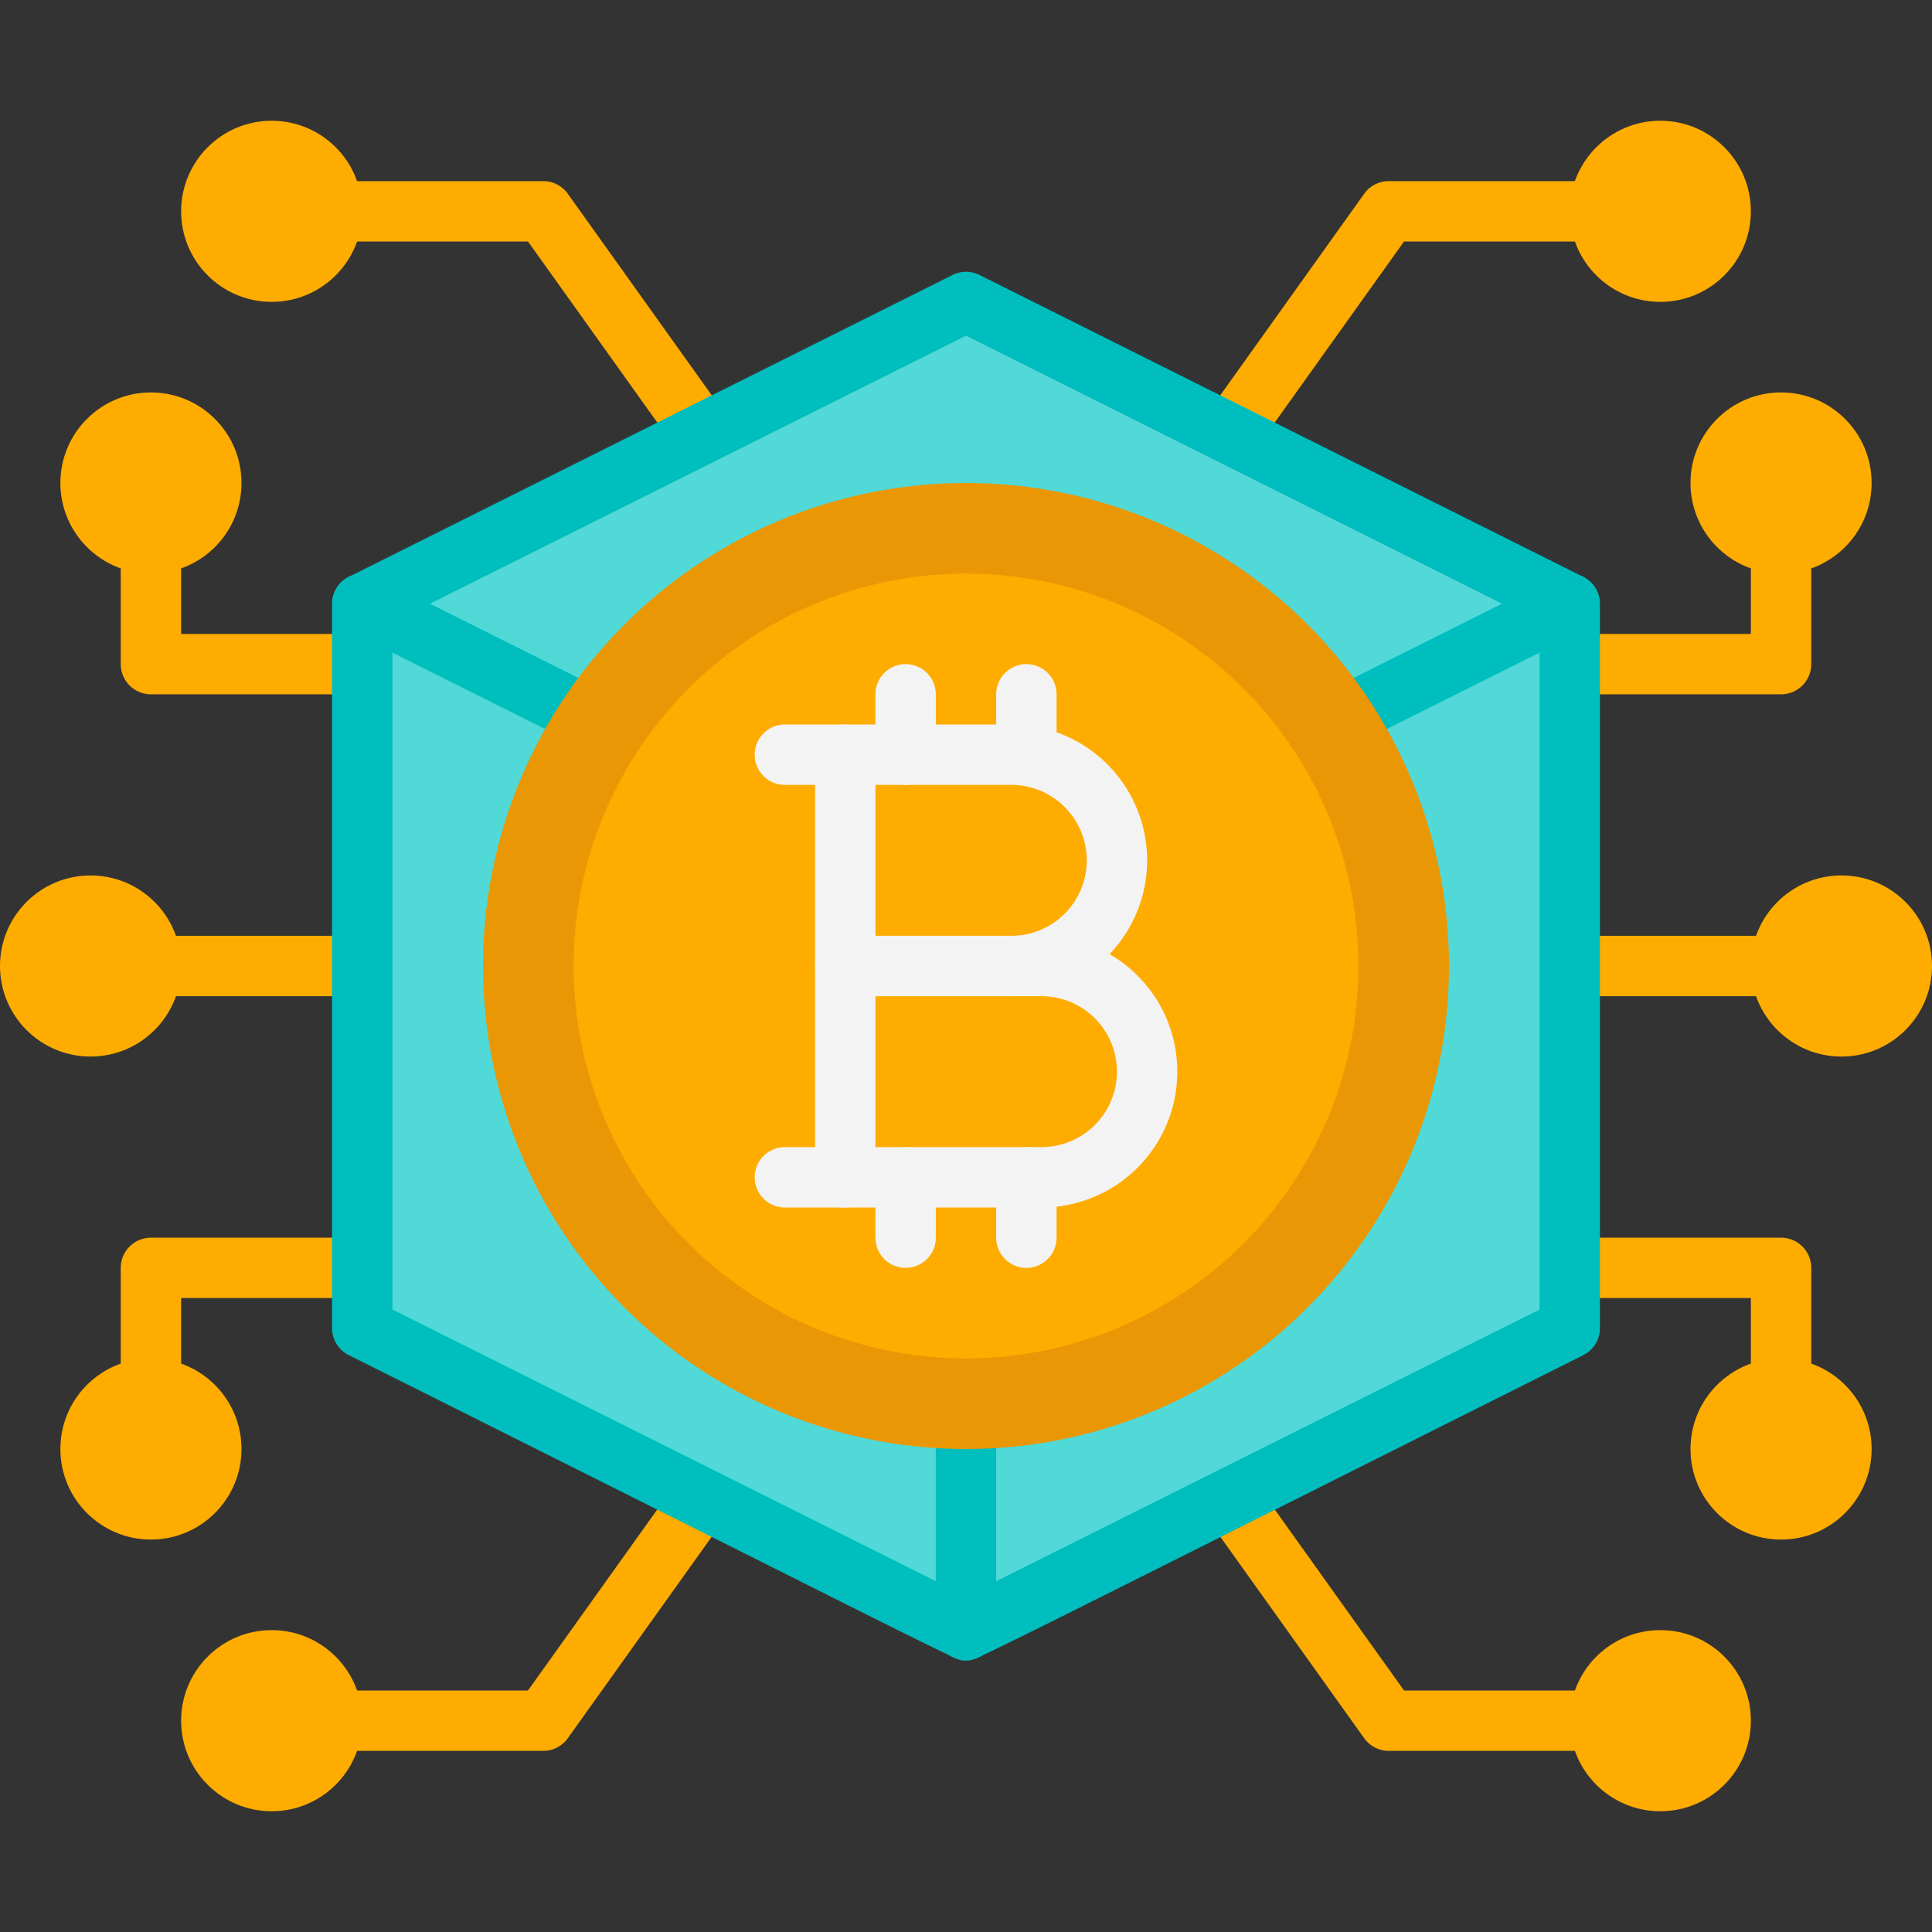
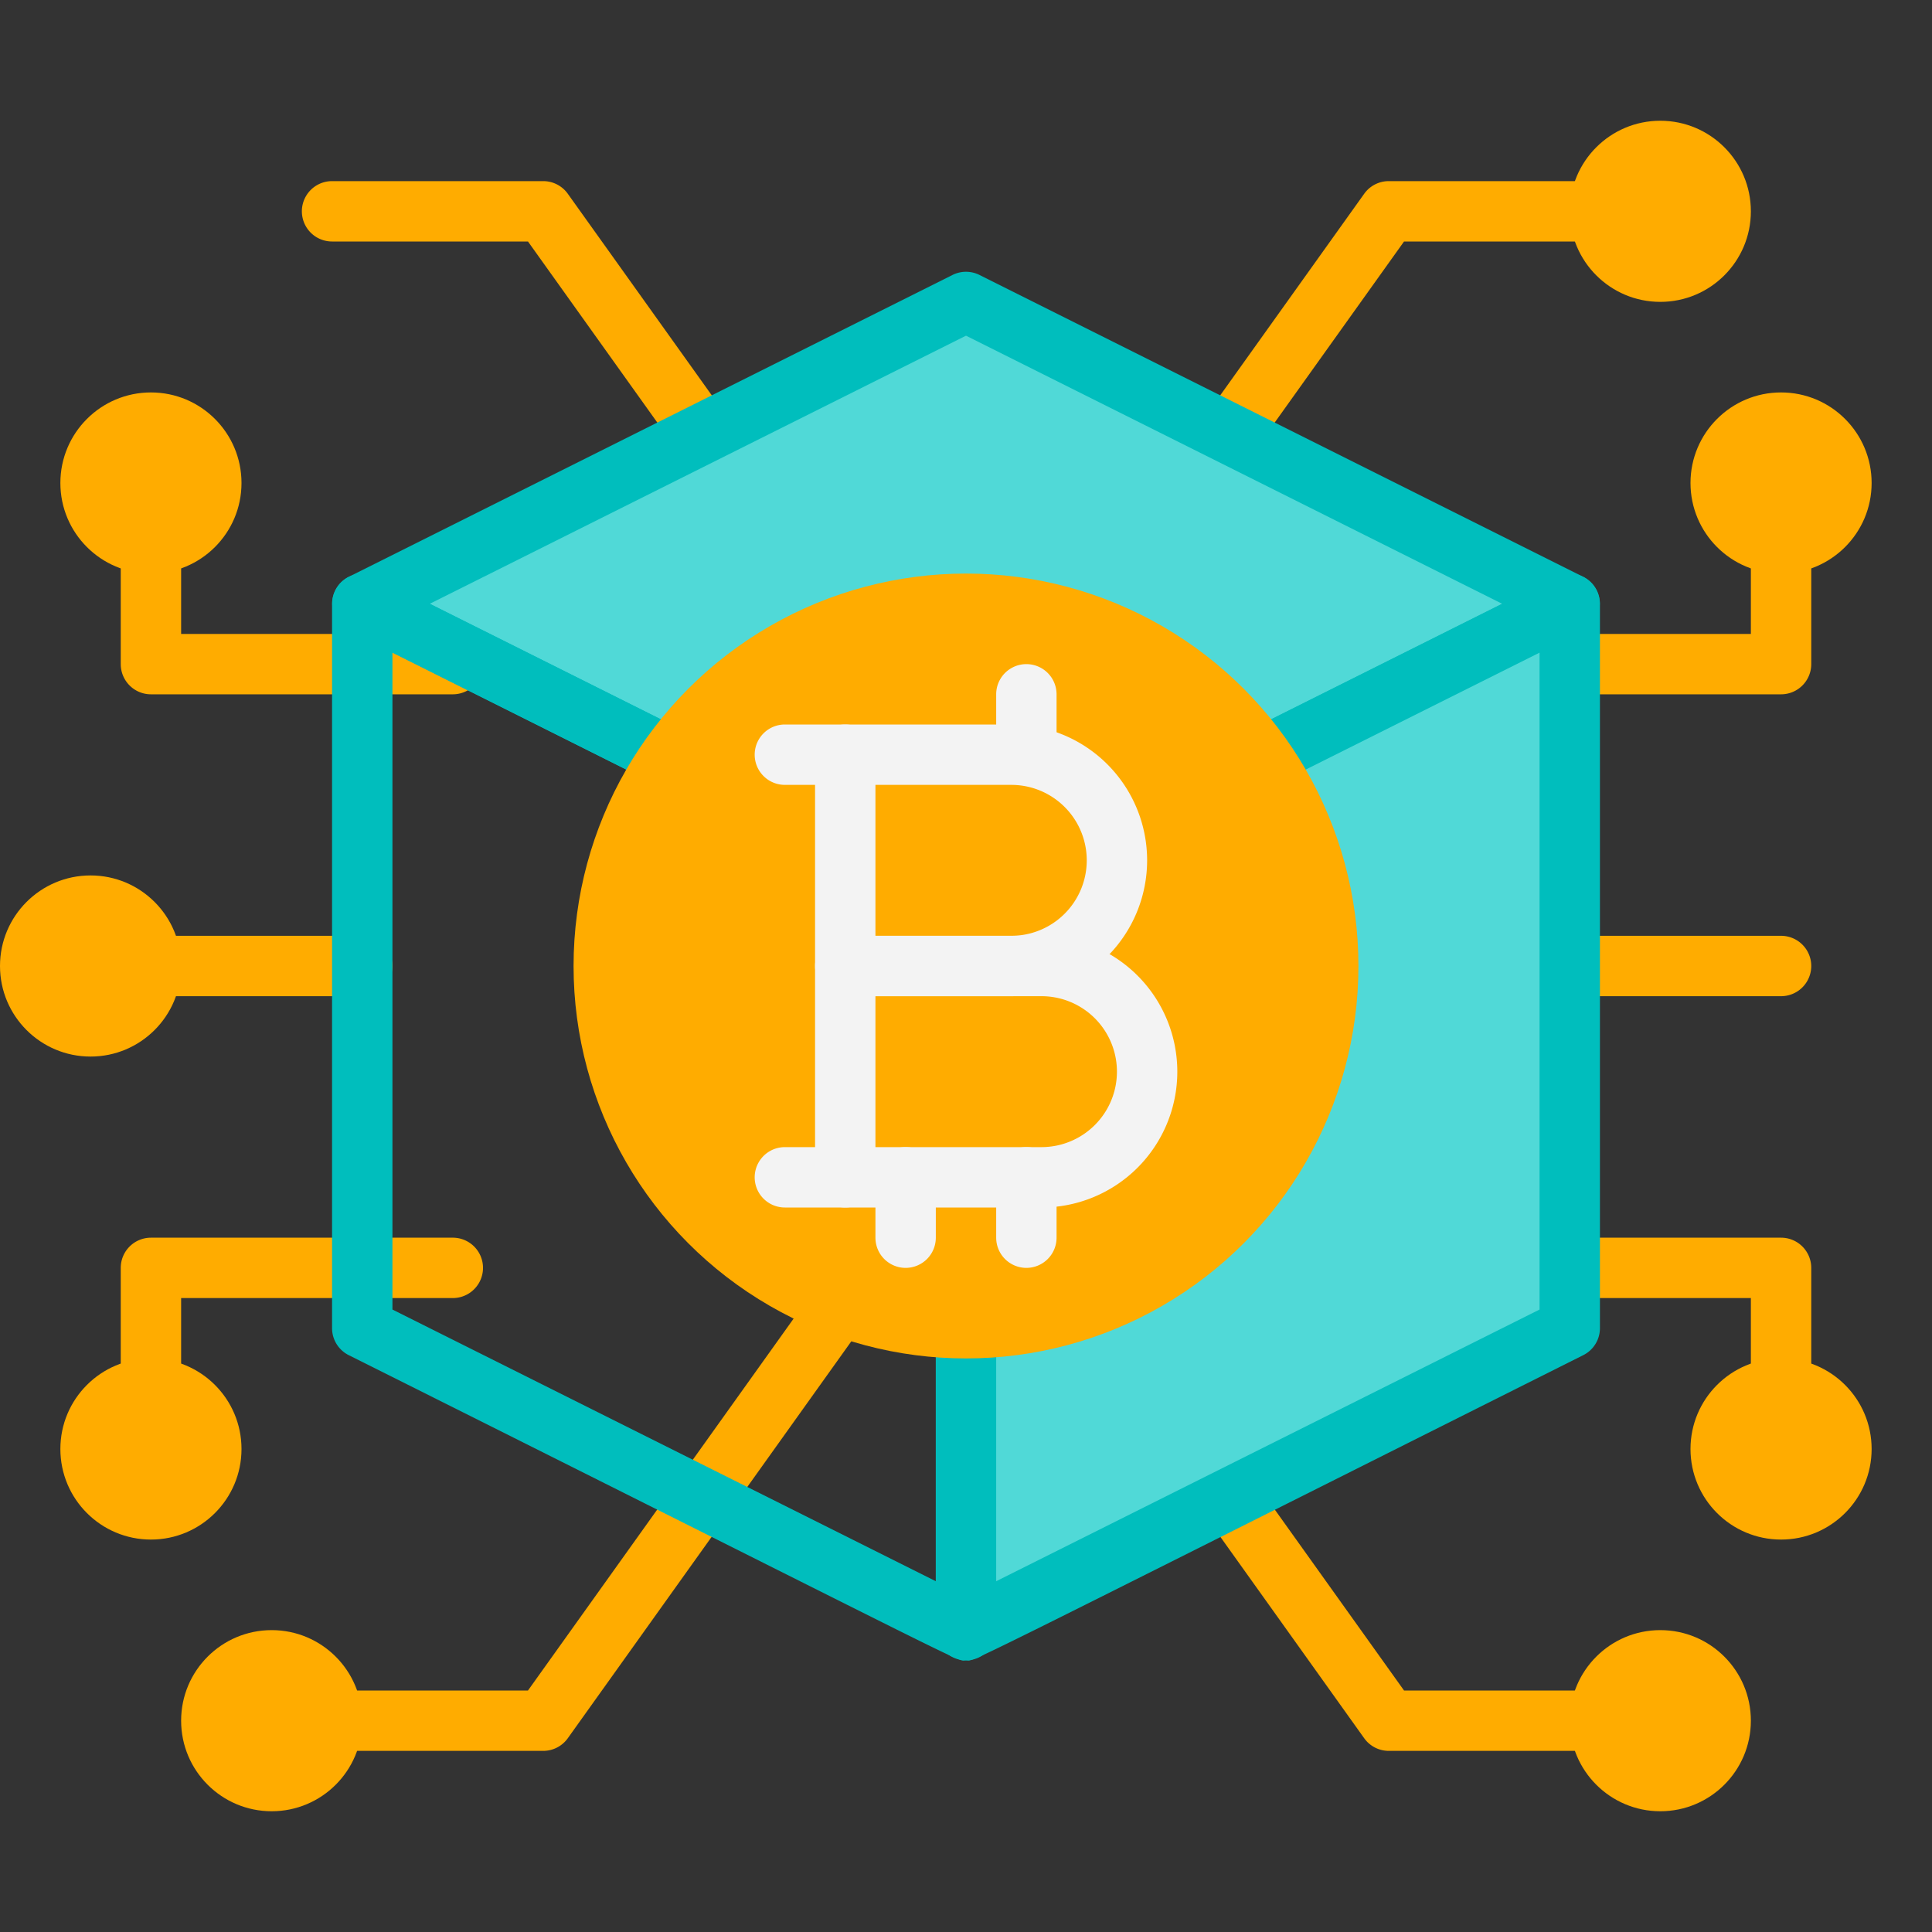
<svg xmlns="http://www.w3.org/2000/svg" viewBox="0 0 64 64">
  <rect x="0" y="0" width="64" height="64" fill="#333333" stroke="none" />
  <g id="Blockchain_Digital" data-name="Blockchain Digital">
    <g fill="#ffac00">
      <path d="m18 58h-7a1 1 0 0 1 0-2h6.49l9.7-13.58a1 1 0 1 1 1.62 1.16l-10 14a1 1 0 0 1 -.81.42z" />
      <path d="m5 47a1 1 0 0 1 -1-1v-4a1 1 0 0 1 1-1h10a1 1 0 0 1 0 2h-9v3a1 1 0 0 1 -1 1z" />
      <circle cx="9" cy="57" r="3" />
      <circle cx="5" cy="48" r="3" />
      <path d="m12 33h-7a1 1 0 0 1 0-2h7a1 1 0 0 1 0 2z" />
      <path d="m28 22a1 1 0 0 1 -.81-.42l-9.7-13.58h-6.49a1 1 0 0 1 0-2h7a1 1 0 0 1 .81.42l10 14a1 1 0 0 1 -.81 1.58z" />
      <path d="m15 23h-10a1 1 0 0 1 -1-1v-4a1 1 0 0 1 2 0v3h9a1 1 0 0 1 0 2z" />
-       <circle cx="9" cy="7" r="3" />
      <circle cx="5" cy="16" r="3" />
      <circle cx="3" cy="32" r="3" />
      <path d="m53 58h-7a1 1 0 0 1 -.81-.42l-10-14a1 1 0 0 1 1.62-1.16l9.7 13.58h6.49a1 1 0 0 1 0 2z" />
      <path d="m59 47a1 1 0 0 1 -1-1v-3h-9a1 1 0 0 1 0-2h10a1 1 0 0 1 1 1v4a1 1 0 0 1 -1 1z" />
      <circle cx="55" cy="57" r="3" />
      <circle cx="59" cy="48" r="3" />
      <path d="m59 33h-7a1 1 0 0 1 0-2h7a1 1 0 0 1 0 2z" />
      <path d="m36 22a1 1 0 0 1 -.81-1.58l10-14a1 1 0 0 1 .81-.42h7a1 1 0 0 1 0 2h-6.49l-9.7 13.58a1 1 0 0 1 -.81.42z" />
      <path d="m59 23h-10a1 1 0 0 1 0-2h9v-3a1 1 0 0 1 2 0v4a1 1 0 0 1 -1 1z" />
    </g>
    <path d="m52 20-20 10-20-10 20-10z" fill="#50d9d7" />
    <path d="m32 31c-.37 0 1.08.66-20.45-10.11a1 1 0 0 1 0-1.78l20-10a1 1 0 0 1 .9 0l20 10a1 1 0 0 1 0 1.78c-21.45 10.75-20.1 10.11-20.45 10.11zm-17.76-11 17.76 8.88 17.76-8.88-17.76-8.88z" fill="#00bebd" />
-     <path d="m32 30v24l-20-10v-24z" fill="#50d9d7" />
    <path d="m32 55c-.37 0 1.08.66-20.45-10.11a1 1 0 0 1 -.55-.89v-24a1 1 0 0 1 1.45-.89l20 10a1 1 0 0 1 .55.89v24a1 1 0 0 1 -1 1zm-19-11.62 18 9v-21.76l-18-9z" fill="#00bebd" />
    <path d="m52 20v24l-20 10v-24z" fill="#50d9d7" />
    <path d="m32 55a1 1 0 0 1 -1-1v-24a1 1 0 0 1 .55-.89l20-10a1 1 0 0 1 1.45.89v24a1 1 0 0 1 -.55.89c-21.45 10.75-20.1 10.11-20.45 10.11zm1-24.38v21.76l18-9v-21.76z" fill="#00bebd" />
-     <circle cx="32" cy="32" fill="#ea9706" r="16" />
    <circle cx="32" cy="32" fill="#ffac00" r="13" />
    <path d="m33.5 33h-5.5a1 1 0 0 1 -1-1v-7a1 1 0 0 1 1-1h5.5a4.5 4.5 0 0 1 0 9zm-4.5-2h4.5a2.5 2.5 0 0 0 0-5h-4.5z" fill="#f3f3f3" />
    <path d="m34.5 40h-6.5a1 1 0 0 1 -1-1v-7a1 1 0 0 1 1-1h6.5a4.5 4.5 0 0 1 0 9zm-5.5-2h5.5a2.5 2.5 0 0 0 0-5h-5.5z" fill="#f3f3f3" />
-     <path d="m30 26a1 1 0 0 1 -1-1v-2a1 1 0 0 1 2 0v2a1 1 0 0 1 -1 1z" fill="#f3f3f3" />
    <path d="m34 26a1 1 0 0 1 -1-1v-2a1 1 0 0 1 2 0v2a1 1 0 0 1 -1 1z" fill="#f3f3f3" />
    <path d="m34 42a1 1 0 0 1 -1-1v-2a1 1 0 0 1 2 0v2a1 1 0 0 1 -1 1z" fill="#f3f3f3" />
    <path d="m30 42a1 1 0 0 1 -1-1v-2a1 1 0 0 1 2 0v2a1 1 0 0 1 -1 1z" fill="#f3f3f3" />
    <path d="m28 26h-2a1 1 0 0 1 0-2h2a1 1 0 0 1 0 2z" fill="#f3f3f3" />
    <path d="m28 40h-2a1 1 0 0 1 0-2h2a1 1 0 0 1 0 2z" fill="#f3f3f3" />
    <circle cx="55" cy="7" fill="#ffac00" r="3" />
    <circle cx="59" cy="16" fill="#ffac00" r="3" />
-     <circle cx="61" cy="32" fill="#ffac00" r="3" />
  </g>
</svg>